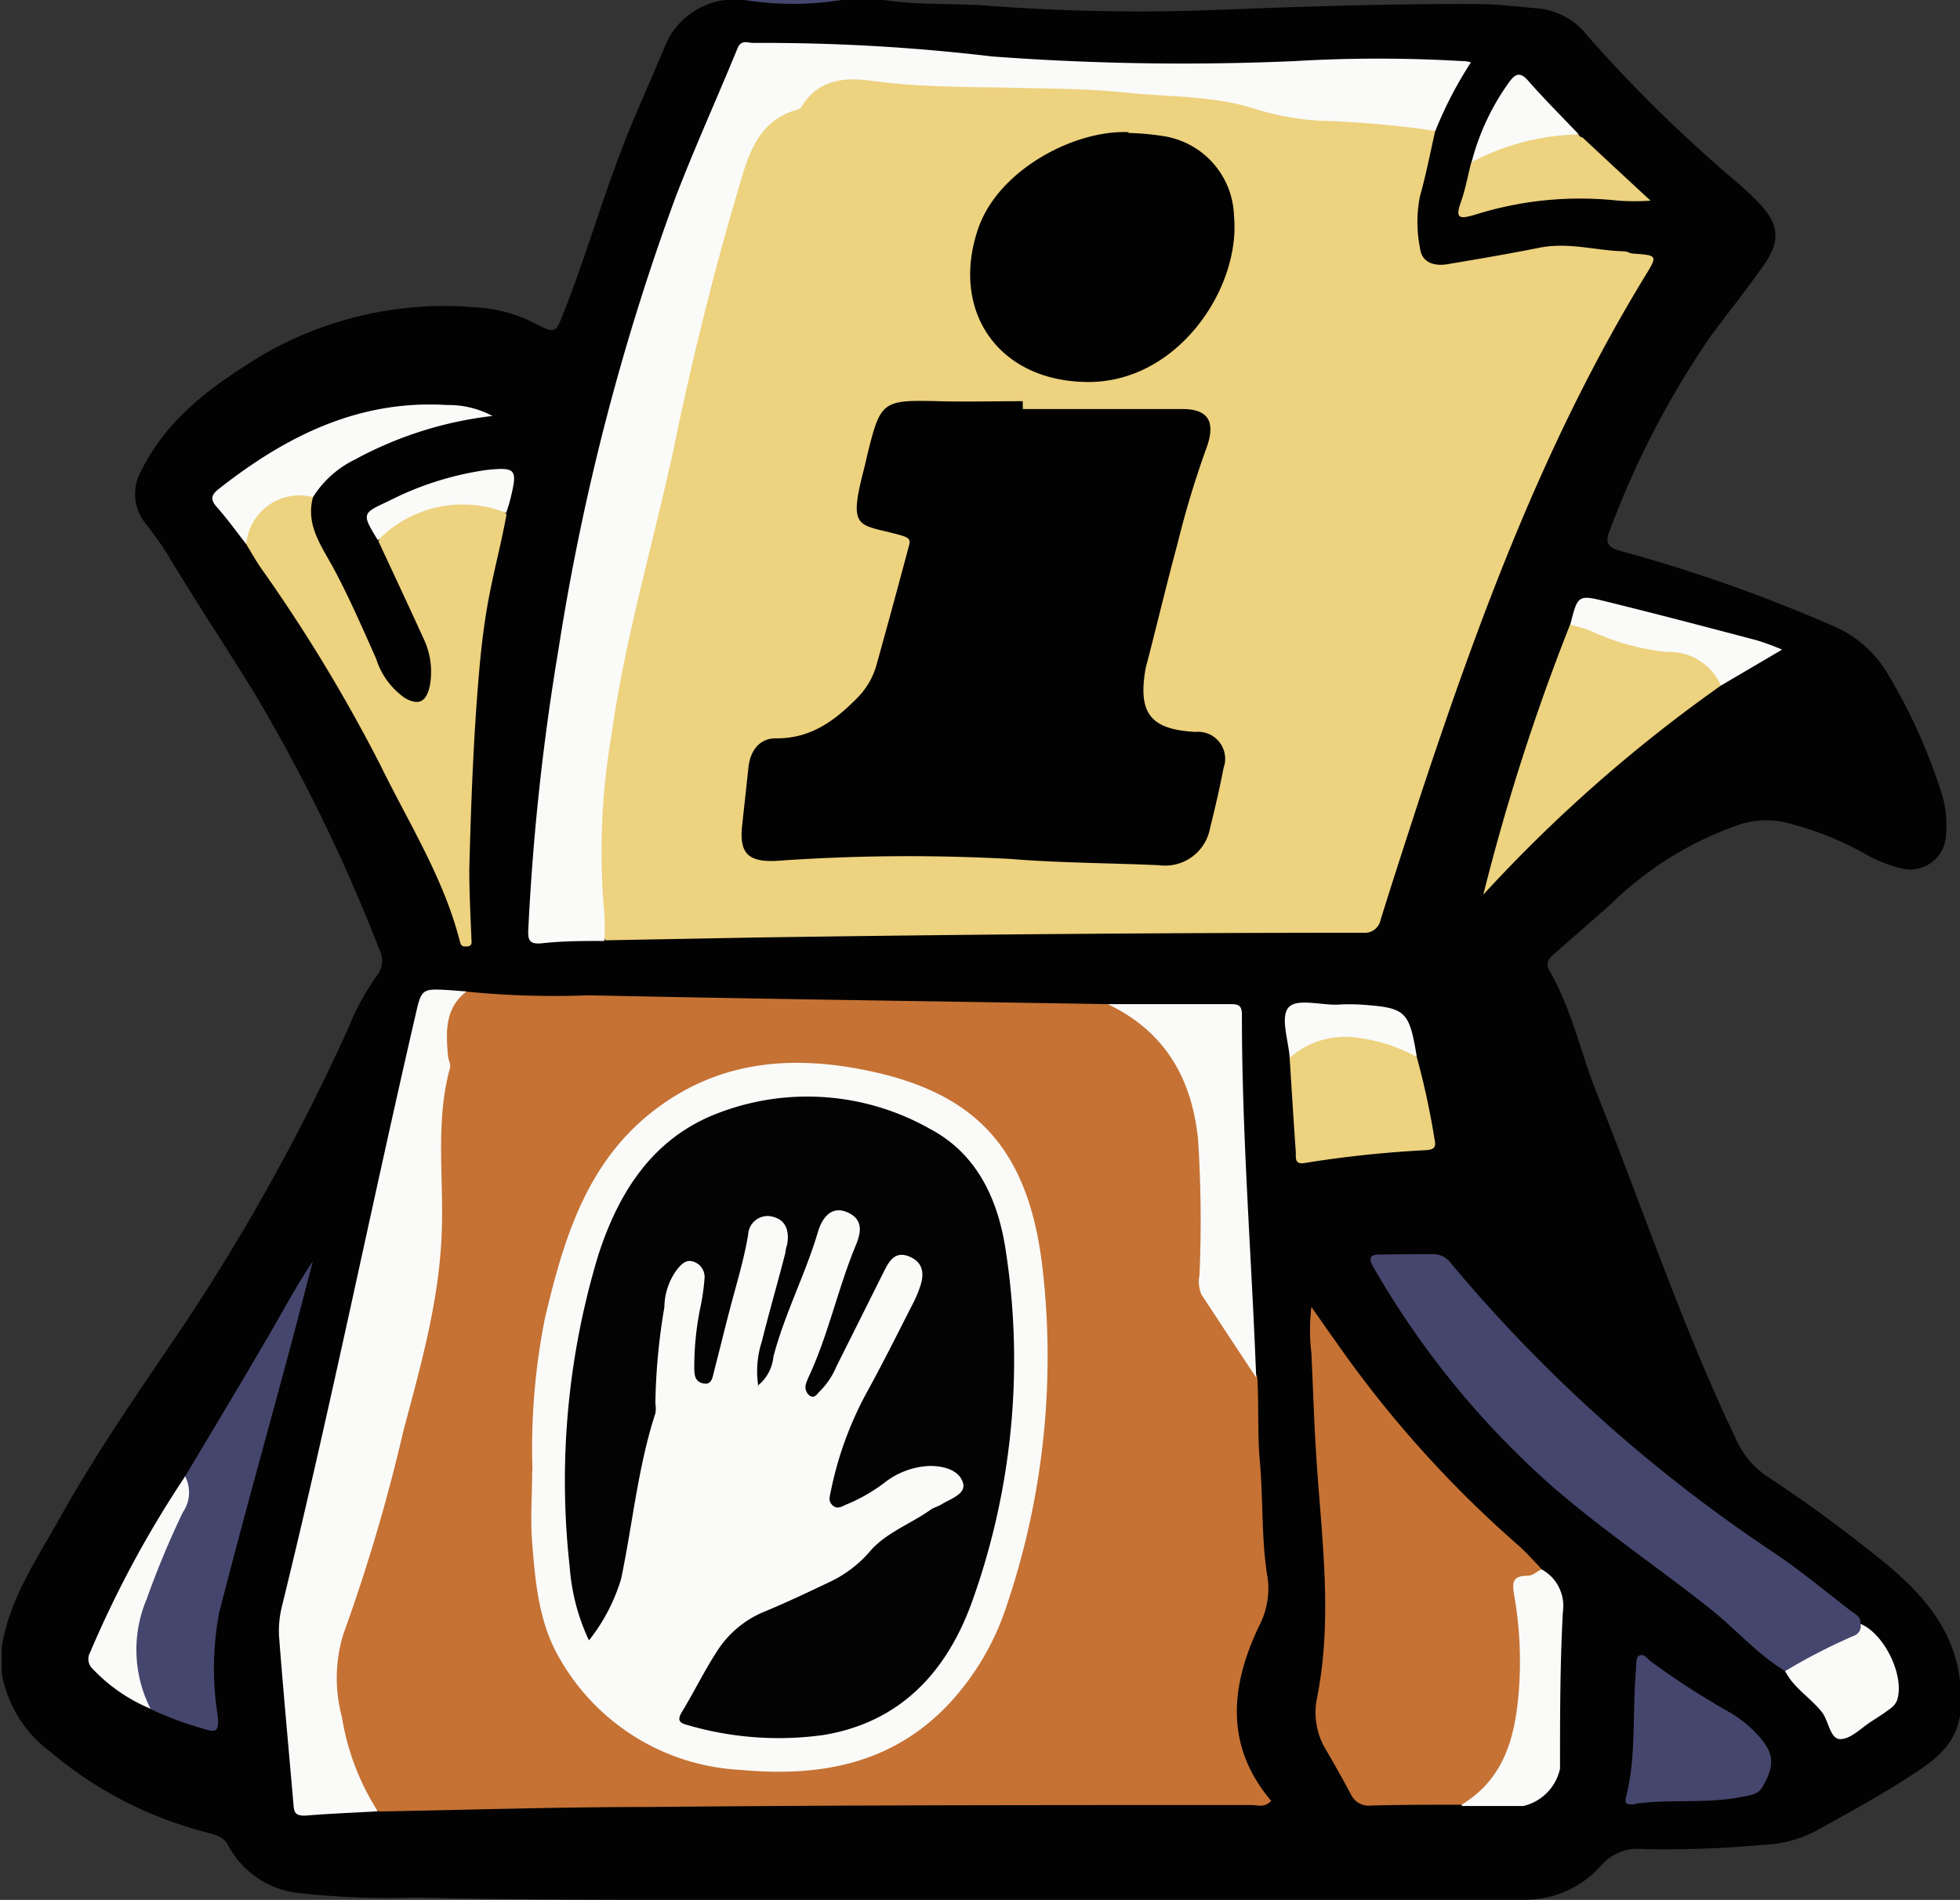
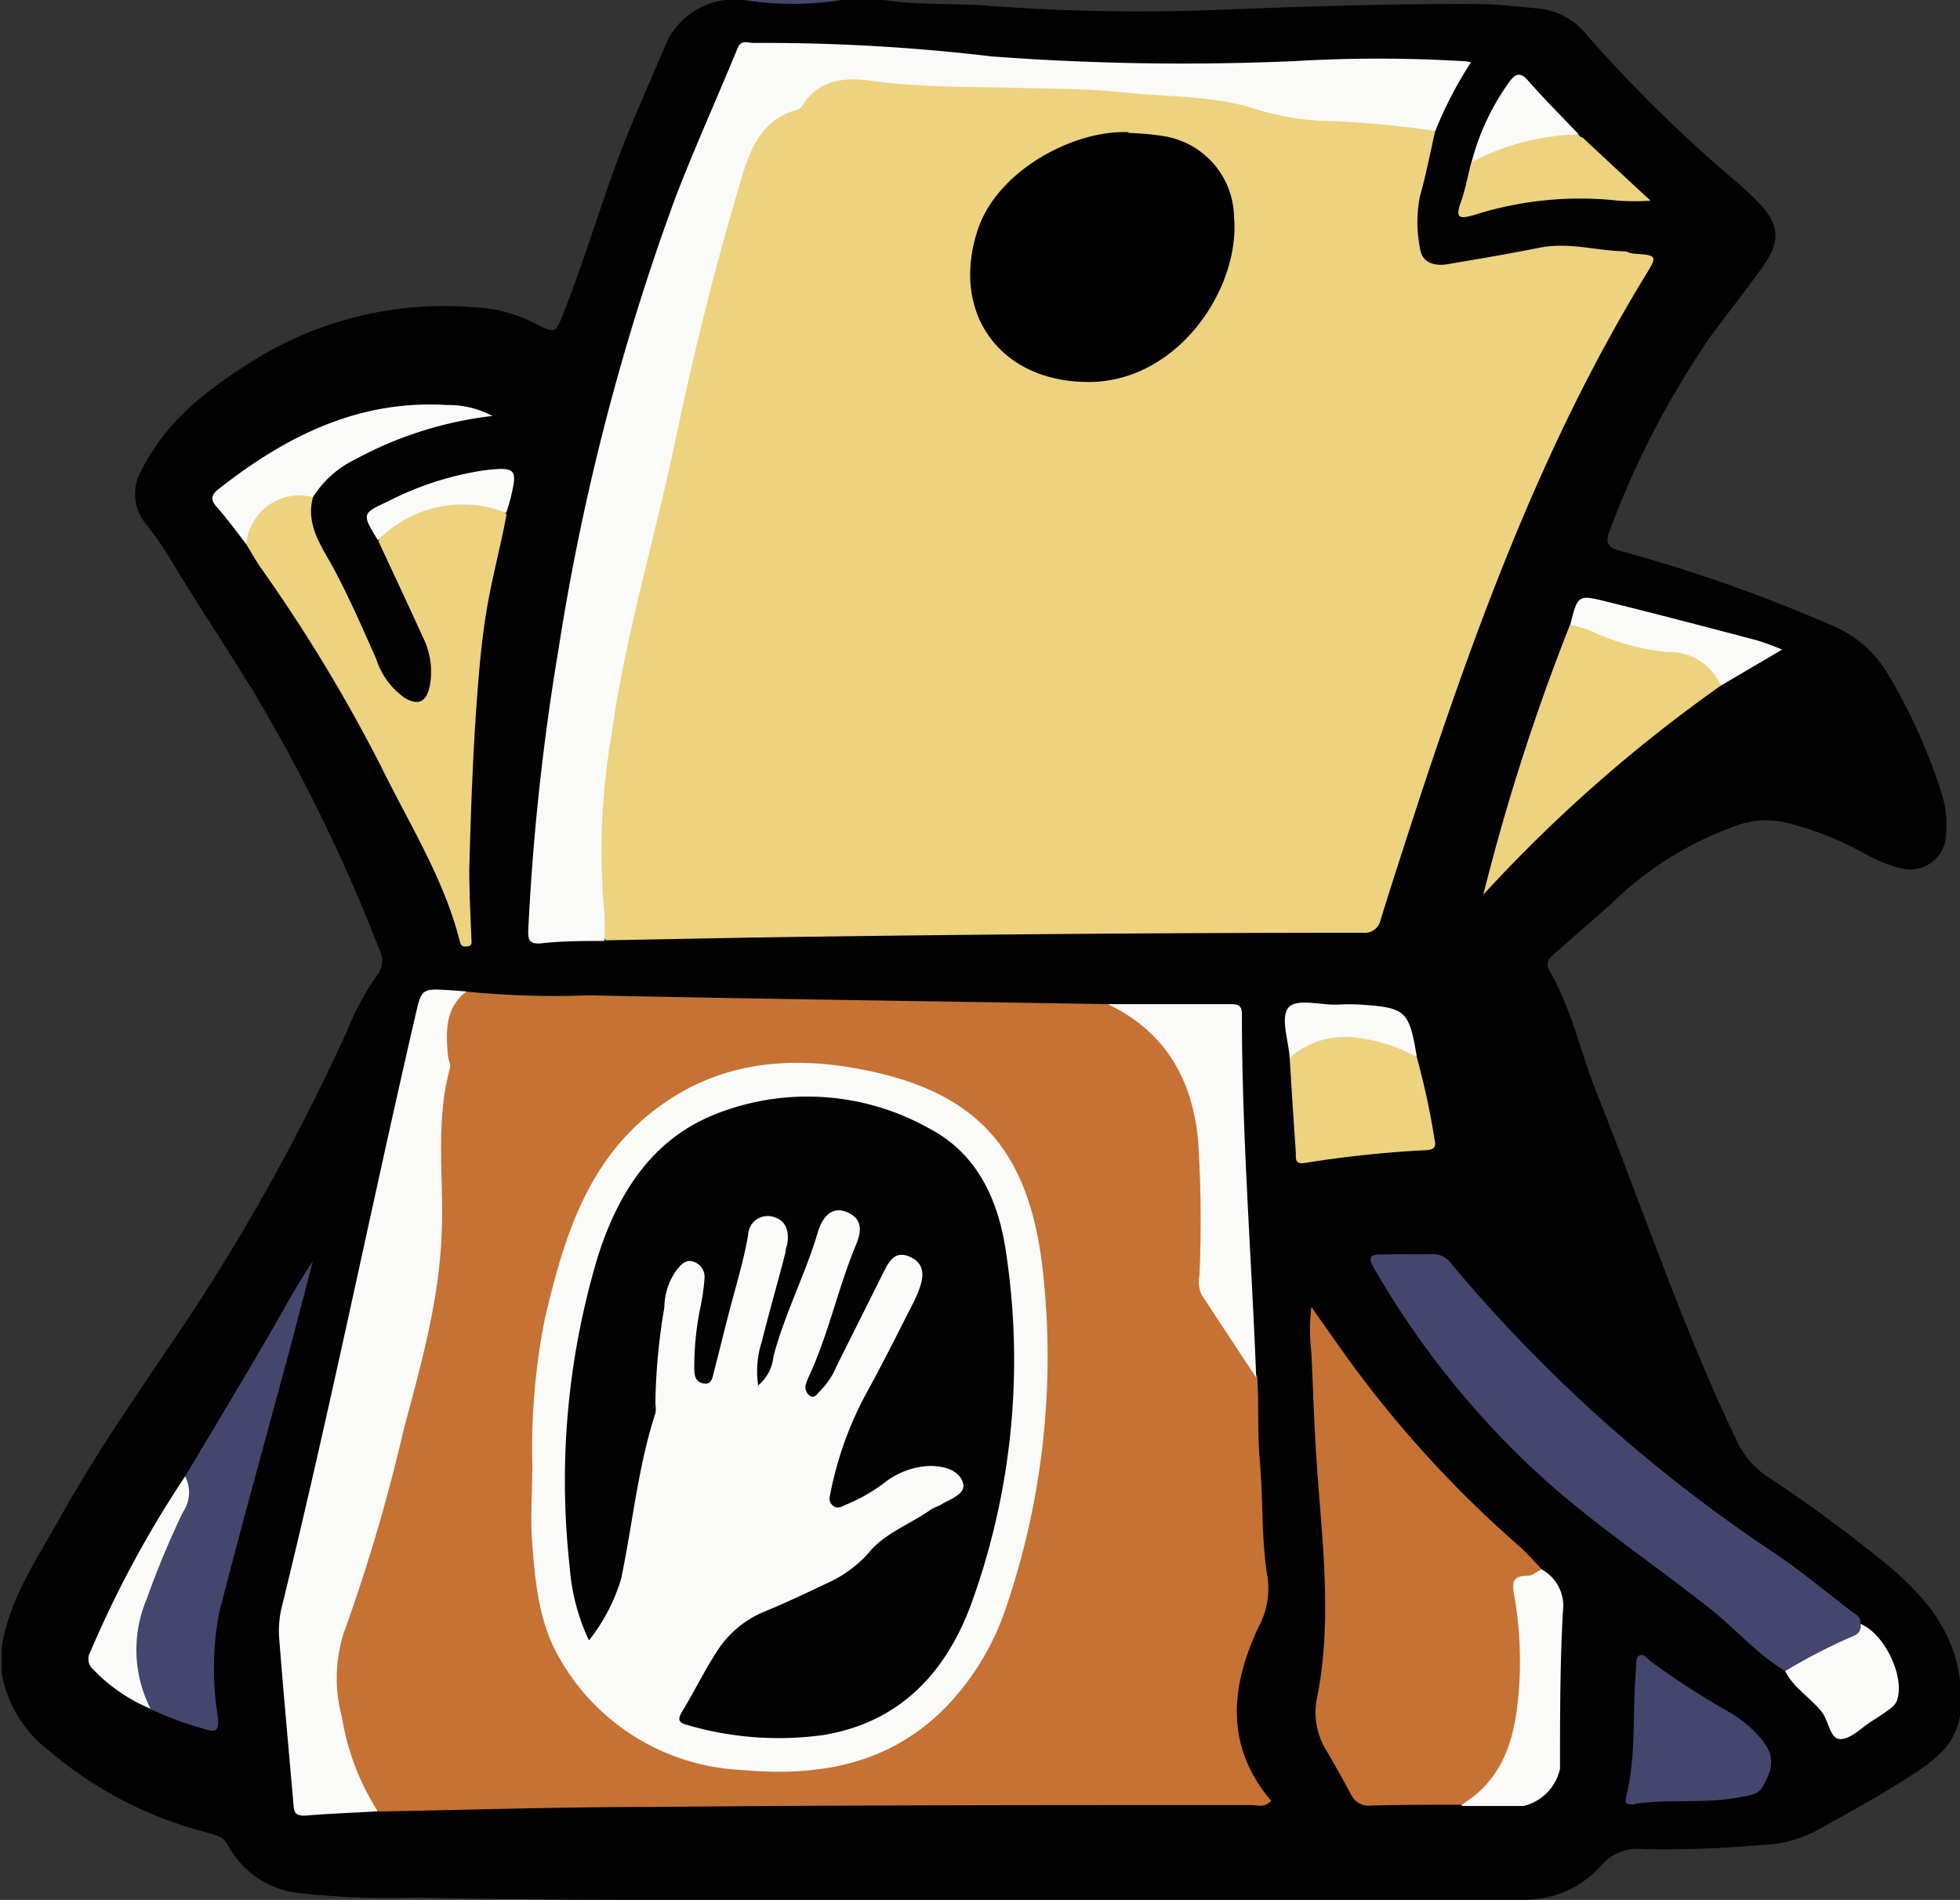
<svg xmlns="http://www.w3.org/2000/svg" viewBox="0 0 121.87 118.16">
  <rect x="0" y="0" width="121.87" height="118.16" fill="#333333" stroke="none" />
  <title>info_satchel</title>
  <g id="Layer_2" data-name="Layer 2">
    <g id="Layer_1-2" data-name="Layer 1">
      <path d="M45.1,0h1.2a28.65,28.65,0,0,0,6,0h2.64c2.17.33,4.36.19,6.54.36A124.71,124.71,0,0,0,76.33.59C81.47.39,86.62.23,91.77.25c1.32,0,2.63.17,3.94.28a4.42,4.42,0,0,1,3,1.7,88.94,88.94,0,0,0,9.41,9.21c.43.37.83.76,1.22,1.16,1.26,1.28,1.4,2.35.37,3.83s-2.25,3-3.37,4.52A55.29,55.29,0,0,0,100.09,33c-.31.74-.11,1.07.68,1.27a95,95,0,0,1,13.09,4.61,7.24,7.24,0,0,1,3.61,3.19,34.63,34.63,0,0,1,3.23,7.19A6.44,6.44,0,0,1,121,51.9,2.23,2.23,0,0,1,118.19,54a8.72,8.72,0,0,1-2.32-.95,19.63,19.63,0,0,0-4.9-1.91,5.45,5.45,0,0,0-2.72.11,21.33,21.33,0,0,0-8.11,5q-1.67,1.47-3.34,2.93c-.36.32-.79.62-.46,1.19,1.46,2.51,2,5.37,3.1,8,2.83,7.13,5.27,14.41,8.6,21.34A5.33,5.33,0,0,0,110,91.9c2.33,1.54,4.58,3.2,6.77,4.95,2.69,2.14,4.93,4.55,5.15,8.23v1.2c-.13,1.84-1.2,2.9-2.71,3.89-2,1.34-4.17,2.52-6.3,3.7a7.64,7.64,0,0,1-3.33.87,67.88,67.88,0,0,1-7.41.26,3,3,0,0,0-2.65,1.06,6.3,6.3,0,0,1-4.68,2.09c-17.31,0-34.61,0-51.92,0-5.67,0-11.34,0-17-.14a50.65,50.65,0,0,1-7.18-.26,5.66,5.66,0,0,1-4.53-2.94c-.31-.63-.91-.72-1.48-.88a24.4,24.4,0,0,1-9.62-5,7.75,7.75,0,0,1-3-4.84v-1.68c.49-3,2.18-5.45,3.61-8,2.3-4.12,5-8,7.64-11.9A129.89,129.89,0,0,0,21.63,64a15.86,15.86,0,0,1,1.83-3.36,1.46,1.46,0,0,0,.13-1.58,106.5,106.5,0,0,0-7.8-16c-1.8-2.93-3.71-5.79-5.47-8.74a21.52,21.52,0,0,0-1.26-1.75,2.93,2.93,0,0,1-.25-3.35c1.64-3.27,4.45-5.27,7.44-7.1a22.48,22.48,0,0,1,13.36-3,9,9,0,0,1,3.67,1c1.28.65,1.26.62,1.8-.76,1.49-3.79,2.58-7.73,4.14-11.5.67-1.62,1.39-3.23,2.07-4.85A4.67,4.67,0,0,1,45.1,0" fill="#030202" />
      <path d="M52.3,0a18.87,18.87,0,0,1-6,0Z" fill="#45466d" />
      <path d="M89.24,8.14c-.31,1.36-.57,2.73-.95,4.07a8.2,8.2,0,0,0,0,3.2c.11,1,1,1.17,1.83,1,1.86-.31,3.73-.63,5.58-1s3.52.18,5.28.22c.19,0,.37.13.56.14,1.52.11,1.54.11.76,1.38C96.09,27.32,92,38.35,88.29,49.58c-.83,2.55-1.66,5.09-2.45,7.64a1,1,0,0,1-1.09.79c-12.67,0-25.33.11-38,.3l-9.11.17a7.48,7.48,0,0,1-.55-3.26,49.39,49.39,0,0,1,.64-9.79c1-6.64,2.83-13.12,4.25-19.68,1-4.6,2.15-9.18,3.45-13.71a19.26,19.26,0,0,1,1-2.81c1.05-2.24,4.69-4.73,7-4.52,4.58.42,9.17.35,13.75.63,2.63.16,5.26.31,7.88.53a8.37,8.37,0,0,1,2.13.32c3.37,1.25,6.93.95,10.4,1.37.6.07,1.22,0,1.62.58" fill="#edd27f" />
      <path d="M29,61.67a55.3,55.3,0,0,0,7.61.23c10.75.23,21.5.37,32.25.55,3.13.9,4.72,3.21,5.5,6.17A17.18,17.18,0,0,1,75,73.47c0,1,.07,2,0,3a8.4,8.4,0,0,0,1.88,6.67,10.39,10.39,0,0,1,1.3,2.55c.1,1.75,0,3.52.16,5.25.21,2.4.08,4.82.48,7.2a5,5,0,0,1-.54,3c-1.78,3.74-2.13,7.44.76,10.86-.42.45-.84.26-1.2.26-12.5,0-25,0-37.51.12-5.59,0-11.18.18-16.77.28-1.4-1-1.78-2.5-2.21-4a13.75,13.75,0,0,1,.5-9.32c1.68-4.26,2.51-8.82,3.73-13.24a45.79,45.79,0,0,0,1.71-14.2c-.11-2.6.43-5.15.3-7.75A2.35,2.35,0,0,1,29,61.67" fill="#c57234" />
      <path d="M89.24,8.14a60.71,60.71,0,0,0-7.13-.63A16.68,16.68,0,0,1,78,6.76c-2.6-.83-5.36-.72-8-1s-5.18-.24-7.77-.32C59.46,5.41,56.72,5.38,54,5c-1.62-.19-3.12,0-4.11,1.56a.55.55,0,0,1-.26.24c-2.61.71-3.14,3-3.77,5.12-1.57,5.32-2.89,10.7-4,16.12C40.56,34,38.83,39.83,38,45.84a42.8,42.8,0,0,0-.42,11,15.65,15.65,0,0,1,0,1.68c-1.31,0-2.63,0-3.94.15-.76.06-.82-.25-.79-.88a148.73,148.73,0,0,1,1.87-17.37A147,147,0,0,1,42,12.28C43.2,9.16,44.58,6.12,45.86,3c.23-.57.66-.32,1-.33a120.38,120.38,0,0,1,14.82.84A159.53,159.53,0,0,0,80.5,3.8a88.35,88.35,0,0,1,10.42,0c.14,0,.29,0,.54.08a24.55,24.55,0,0,0-2.22,4.28" fill="#fafaf9" />
      <path d="M90.88,112.24c-1.87,0-3.75,0-5.62.05A1.22,1.22,0,0,1,84,111.6c-.49-.92-1-1.83-1.52-2.72a4.48,4.48,0,0,1-.58-3.33c1-5.07.24-10.14-.07-15.21-.13-2.06-.19-4.13-.29-6.2a12,12,0,0,1,0-2.86c.51.72,1,1.44,1.52,2.16A69.77,69.77,0,0,0,94.41,96.11c.5.45,1,1,1.42,1.45,0,.12,0,.29-.08.33-1.52.6-1.16,1.82-1,3a17.64,17.64,0,0,1-.51,7.44c-.56,1.76-1.41,3.31-3.34,3.92" fill="#c57234" />
      <path d="M29,61.67c-1.32,1-1.28,2.47-1.15,3.93,0,.28.2.58.13.82-.94,3.42-.36,6.92-.52,10.38C27.29,81,26.14,85,25.08,89a110.84,110.84,0,0,1-3.73,12.63,9.32,9.32,0,0,0-.09,5.16,15.45,15.45,0,0,0,2.23,5.86c-1.52.09-3,.14-4.54.27-.59,0-.66-.2-.7-.66-.3-3.5-.63-7-.9-10.5a6.4,6.4,0,0,1,.19-1.9c3-12.21,5.47-24.51,8.3-36.75.37-1.63.4-1.63,2.11-1.53l1.07.08" fill="#fafaf9" />
      <path d="M111,103.93c-1.75-1.06-3.08-2.62-4.67-3.88-3.25-2.58-6.7-4.9-9.84-7.63A54.07,54.07,0,0,1,85.41,78.83c-.4-.69-.16-.82.5-.81C87,78,88,78,89,78a1.37,1.37,0,0,1,1.22.57,93.7,93.7,0,0,0,20,17.94c1.69,1.13,3.26,2.44,4.87,3.68.27.2.66.36.58.82.25,1-.53,1.39-1.21,1.58a4.71,4.71,0,0,0-2.5,1.26.68.68,0,0,1-1,.1" fill="#45466d" />
      <path d="M31.51,31.91c-.32,1.8-.8,3.57-1.13,5.35-.27,1.44-.45,2.93-.58,4.42-.36,4.11-.51,8.23-.62,12.35,0,1.43.07,2.87.13,4.3,0,.25.1.5-.27.53s-.39-.1-.47-.4c-1-3.88-3.16-7.28-4.9-10.84a99.92,99.92,0,0,0-7.42-12.26c-.34-.49-.63-1-.94-1.52-.26-1.14.19-2,1.45-2.83,1.09-.69,1.89-.72,2.7-.09-.46,1.7.5,3,1.24,4.35,1,1.85,1.83,3.78,2.69,5.7a4.66,4.66,0,0,0,1.8,2.45c.84.47,1.31.24,1.53-.74a4.79,4.79,0,0,0-.4-3c-.91-2-1.85-4-2.78-6a1.86,1.86,0,0,1,.83-1.13,7.3,7.3,0,0,1,6-1.19,1.59,1.59,0,0,1,1.12.63" fill="#edd27f" />
      <path d="M11.51,91.82c1.65-2.77,3.32-5.53,4.94-8.32,1-1.68,1.89-3.41,3-5.06q-.7,2.72-1.42,5.43c-1.47,5.47-3,10.93-4.4,16.42a18.56,18.56,0,0,0-.09,6.44c.1,1.09-.19,1-1,.75a20.46,20.46,0,0,1-3.22-1.21,4.89,4.89,0,0,1-1.07-4.89,31.83,31.83,0,0,1,2.41-6.6,7.57,7.57,0,0,0,.81-3" fill="#45466d" />
      <path d="M107,42.64a91.91,91.91,0,0,0-14.77,13,134.11,134.11,0,0,1,5.41-16.83c.52-.36,1-.06,1.47.13a16.22,16.22,0,0,0,5,1.31A2.84,2.84,0,0,1,107,42.64" fill="#edd27f" />
      <path d="M78.11,85.68C77,84,75.83,82.23,74.7,80.5a2,2,0,0,1-.12-1.17,77.94,77.94,0,0,0-.09-8.51c-.4-3.8-2.08-6.68-5.61-8.37h7.66c.48,0,.68.09.68.67,0,7.53.6,15,.89,22.57" fill="#fafaf9" />
      <path d="M88.09,65.73a47.51,47.51,0,0,1,1.11,5.14c.1.46,0,.62-.52.66a69.84,69.84,0,0,0-7.5.79c-.72.14-.59-.32-.61-.68-.14-2-.26-3.9-.38-5.85a2.55,2.55,0,0,1,1-1c1.82-1.08,5.54-.57,6.94,1" fill="#edd27f" />
      <path d="M101.66,112.23c-.23-.06-.7.13-.56-.45.67-2.61.38-5.3.63-8,0-.26,0-.65.13-.77.33-.25.57.16.8.33a49.36,49.36,0,0,0,4.81,3.11,7.39,7.39,0,0,1,1.61,1.23c1.23,1.24,1.35,2,.51,3.45-.28.49-.78.52-1.23.61-2.21.46-4.46.13-6.7.44" fill="#45466d" />
      <path d="M90.88,112.24c2.73-1.66,3.36-4.35,3.57-7.25a23.77,23.77,0,0,0-.31-5.84C94,98.33,94.12,98,95,98c.29,0,.56-.26.85-.4a2.58,2.58,0,0,1,1.33,2.62C97,103.43,97,106.7,97,110a3.05,3.05,0,0,1-2.28,2.32c-1.27,0-2.54,0-3.82,0" fill="#fafaf9" />
      <path d="M19.46,30.92a3.32,3.32,0,0,0-4.15,2.92c-.61-.78-1.19-1.59-1.85-2.33-.45-.52-.26-.79.19-1.14,4.16-3.26,8.67-5.52,14.15-5.18a5.77,5.77,0,0,1,2.82.68,23.48,23.48,0,0,0-8.53,2.7,6.35,6.35,0,0,0-2.63,2.35" fill="#fafaf9" />
      <path d="M98.41,8.56c1.34,1.25,2.68,2.5,4.22,3.92a14.72,14.72,0,0,1-2,0,21.74,21.74,0,0,0-9,.9c-.73.19-1.19.31-.82-.74.3-.82.45-1.69.67-2.54a7.87,7.87,0,0,1,6.67-1.73h0a.35.35,0,0,0,.29.19" fill="#edd27f" />
      <path d="M111,103.93a35.66,35.66,0,0,1,4.35-2.23.63.63,0,0,0,.33-.71c1.51.62,2.8,3.32,2.26,4.8a1.25,1.25,0,0,1-.46.51c-.35.27-.72.5-1.09.74-.64.4-1.28,1.1-1.94,1.12s-.73-1.11-1.16-1.67c-.71-.91-1.76-1.5-2.29-2.56" fill="#fafaf9" />
      <path d="M107,42.64a3.47,3.47,0,0,0-3.32-2.09,14.61,14.61,0,0,1-4.8-1.33c-.4-.15-.82-.26-1.24-.38.46-1.83.47-1.87,2.23-1.43,3.13.77,6.25,1.59,9.36,2.41a16.08,16.08,0,0,1,1.58.58L107,42.64" fill="#fafaf9" />
      <path d="M11.51,91.82a2.16,2.16,0,0,1-.14,2.23,55.37,55.37,0,0,0-2.25,5.4,8.09,8.09,0,0,0,.24,6.82,10.45,10.45,0,0,1-3.57-2.45.85.85,0,0,1-.18-1.07,66.57,66.57,0,0,1,5.9-10.93" fill="#fafaf9" />
      <path d="M88.09,65.73a10.53,10.53,0,0,0-3.83-1.21,5.2,5.2,0,0,0-4.07,1.27c-.07-1.07-.58-2.49-.09-3.11s2-.16,3.08-.2a11.54,11.54,0,0,1,1.44,0c2.79.19,3,.38,3.47,3.22" fill="#fafaf9" />
      <path d="M31.51,31.91a7.32,7.32,0,0,0-8,1.69l-.07-.09c-.94-1.56-.94-1.58.71-2.34a19.27,19.27,0,0,1,6.09-1.94c1.83-.19,1.94-.05,1.53,1.66-.08.35-.19.68-.29,1" fill="#fafaf9" />
      <path d="M98.17,8.36a14.8,14.8,0,0,0-6.67,1.73,14.89,14.89,0,0,1,2.35-5c.4-.54.69-.61,1.16-.08,1,1.14,2.1,2.24,3.16,3.35" fill="#fafaf9" />
      <path d="M98.41,8.56l-.29-.19.29.19" fill="#fafaf9" />
-       <path d="M63.6,25.44c3.31,0,6.62,0,9.93,0,1.7,0,2.07.89,1.45,2.52a58.62,58.62,0,0,0-1.76,5.84C72.57,36.2,72,38.6,71.38,41c-.06.23-.13.46-.17.7-.44,2.69.36,3.67,3.12,3.82a1.68,1.68,0,0,1,1.75,2.24c-.24,1.25-.53,2.5-.84,3.74a2.84,2.84,0,0,1-3.17,2.31c-3.08-.14-6.18-.14-9.24-.39a115.92,115.92,0,0,0-14.56.12c-1.73.08-2.3-.46-2.13-2.14.13-1.23.27-2.46.4-3.7.12-1.05.72-1.81,1.75-1.78,2.16,0,3.62-1.11,5-2.5a4.71,4.71,0,0,0,1.23-2.14q1-3.59,1.95-7.16c.13-.47.21-.64-.46-.83-2.57-.73-3.3-.22-2.32-4,.09-.35.17-.7.25-1.05.81-3.3.94-3.37,4.38-3.29,1.75.05,3.51,0,5.27,0Z" fill="#020101" />
      <path d="M70.17,8.27a16.69,16.69,0,0,1,2.14.19,5.18,5.18,0,0,1,4.42,5C77.15,18,73.1,24,67.33,23.75c-5.34-.18-8.23-4.48-6.51-9.53,1.26-3.67,6-6.15,9.35-6" fill="#020101" />
      <path d="M33.11,91.49A41.35,41.35,0,0,1,33.88,82c1.18-5,2.63-9.91,7.08-13.16,3.92-2.88,8.34-3.21,12.92-2.27,7,1.43,10.23,5.07,11,12.82a48.31,48.31,0,0,1-2.28,20.45,16.39,16.39,0,0,1-3.79,6.33c-3.55,3.62-8,4.35-12.81,3.9a13.74,13.74,0,0,1-11.17-6.87c-1.31-2.2-1.55-4.76-1.74-7.27-.12-1.47,0-3,0-4.44" fill="#fafaf9" />
      <path d="M47.15,86.21a6,6,0,0,1,.22-2.78c.46-1.85,1-3.7,1.47-5.54,0-.2.09-.39.12-.59.12-.82-.14-1.48-1-1.65a1.21,1.21,0,0,0-1.44,1.13c-.27,1.62-.76,3.18-1.17,4.76-.32,1.23-.62,2.47-.94,3.7-.1.37-.13.91-.67.8s-.57-.53-.57-1a18.26,18.26,0,0,1,.37-3.69,13.44,13.44,0,0,0,.27-1.89,1,1,0,0,0-.71-1c-.46-.15-.75.19-1,.49a4,4,0,0,0-.79,2.35,38.28,38.28,0,0,0-.56,6,1.71,1.71,0,0,1,0,.6c-1.09,3.35-1.41,6.86-2.13,10.29a11.41,11.41,0,0,1-2,3.83,13,13,0,0,1-1.2-4.6A48.36,48.36,0,0,1,37.22,78c1.25-3.83,3.33-7.15,7.27-8.71a15.47,15.47,0,0,1,13.32.91c3,1.58,4.28,4.49,4.74,7.67a44.53,44.53,0,0,1-2.14,21.83c-1.57,4.29-4.42,7.4-9.18,8.2a20.21,20.21,0,0,1-8.43-.6c-.58-.15-.72-.31-.37-.88.74-1.22,1.37-2.52,2.15-3.72a6.36,6.36,0,0,1,3-2.49c1.36-.56,2.69-1.2,4-1.82a7.49,7.49,0,0,0,2.47-1.86c1-1.2,2.56-1.74,3.82-2.64.2-.14.44-.19.65-.32.56-.34,1.53-.65,1.37-1.3-.21-.83-1.18-1.1-2.07-1.1a4.86,4.86,0,0,0-2.77,1,10.48,10.48,0,0,1-2.38,1.38c-.27.1-.58.36-.89.08s-.18-.57-.12-.89a21.83,21.83,0,0,1,2.24-6.15c1-1.82,1.92-3.67,2.86-5.51a7.1,7.1,0,0,0,.43-1c.28-.79.27-1.53-.62-1.92S55.3,78.41,55,79c-1,2-2,4-3,6a4.75,4.75,0,0,1-1,1.5c-.19.17-.34.53-.68.28a.67.67,0,0,1-.19-.76,3.42,3.42,0,0,1,.13-.34c1.24-2.64,1.83-5.52,2.94-8.2.38-.9.46-1.68-.55-2.1s-1.56.45-1.79,1.23c-.78,2.64-2.07,5.09-2.77,7.76a2.63,2.63,0,0,1-1,1.83" fill="#030303" />
    </g>
  </g>
</svg>